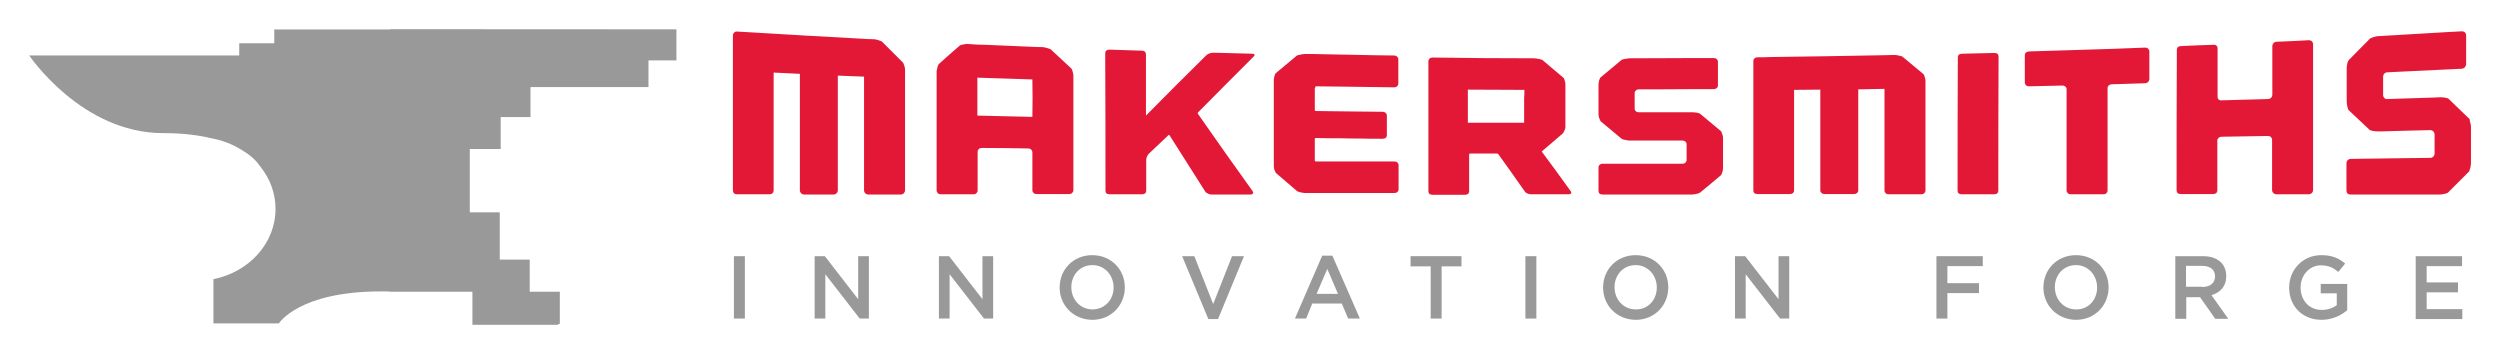
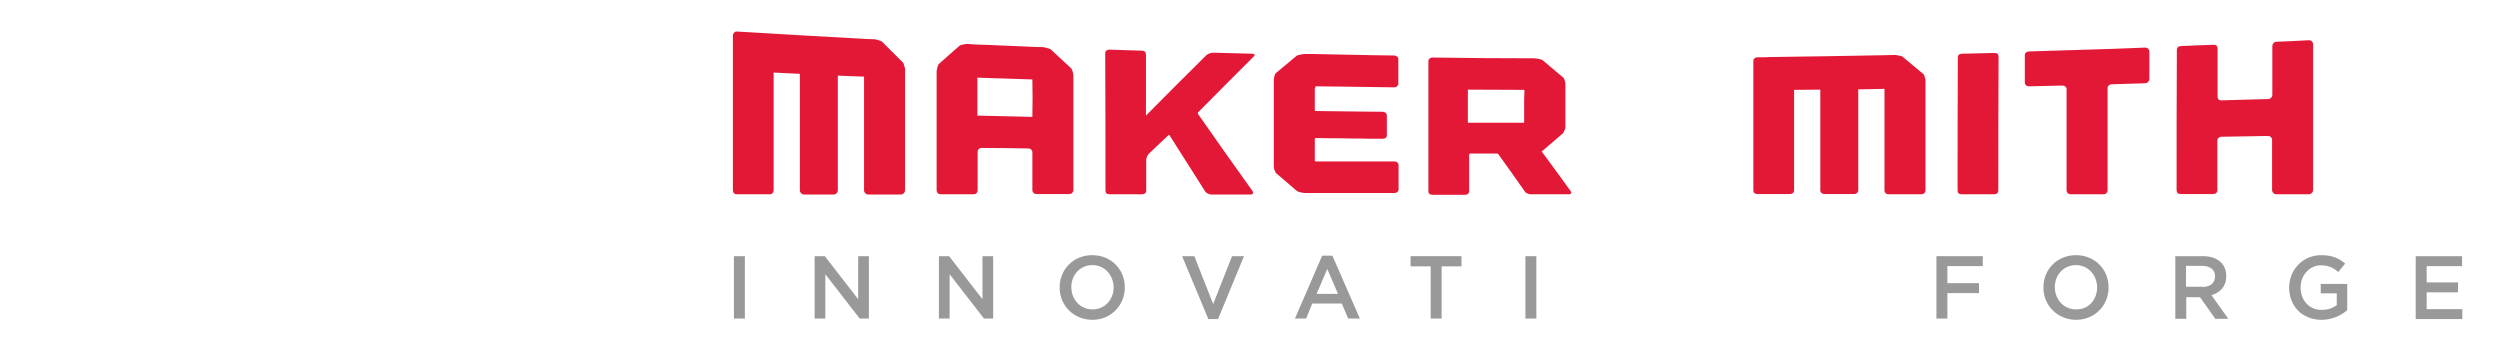
<svg xmlns="http://www.w3.org/2000/svg" xmlns:ns1="http://sodipodi.sourceforge.net/DTD/sodipodi-0.dtd" xmlns:ns2="http://www.inkscape.org/namespaces/inkscape" version="1.1" id="Layer_1" x="0px" y="0px" viewBox="0 0 1618.792 229.195" xml:space="preserve" ns1:docname="Logo - Makersmiths Horizontal Silver Vector.svg" width="428.306mm" height="60.641mm" ns2:version="0.92.3 (2405546, 2018-03-11)">
  <defs id="defs293" />
  <ns1:namedview pagecolor="#ffffff" bordercolor="#666666" borderopacity="1" objecttolerance="10" gridtolerance="10" guidetolerance="10" ns2:pageopacity="0" ns2:pageshadow="2" ns2:window-width="1920" ns2:window-height="1017" id="namedview291" showgrid="false" units="mm" fit-margin-top="5" fit-margin-left="5" fit-margin-right="5" fit-margin-bottom="5" ns2:zoom="0.46405229" ns2:cx="662.60694" ns2:cy="272.53617" ns2:window-x="1912" ns2:window-y="-8" ns2:window-maximized="1" ns2:current-layer="Layer_1" />
  <style type="text/css" id="style2">
	.st0{fill:#E31837;}
	.st1{fill:#999999;}
	.st2{fill:#FFFFFF;}
</style>
-   <path class="st1" d="m 252.598,18.898 v 0.2 h -75 v 8.9 h -22.7 v 7.9 H 18.898 c 0,0 33.8,50.3 86.7,50.3 12.6,0 22.9,1.3 31.1,3.3 7.2,1.3 13.9,3.9 19.8,7.6 8.5,5 11.3,9.8 11.3,9.8 0,0 0.4,0.5 1.1,1.4 6,7.6 9.5,16.9 9.5,27 0,22.1 -17,40.7 -39.9,45.4 -0.1,0 -0.2,0.1 -0.3,0.1 v 28.6 h 42.4 c 0,0 12.8,-20.7 66,-20.7 2.1,0 4,0 6,0.1 v 0.1 h 53.3 v 21.4 h 55.6 v -0.6 h 1 v -20.8 h -19.5 v -20.8 h -19.4 v -30.6 h -19.4 V 96.498 h 20 v -20.7 h 19.3 v -19.4 h 76.4 v -17.3 h 18.1 v -20.1 z" id="path146" ns2:connector-curvature="0" style="fill:#999999" />
  <g id="g869" transform="matrix(1.649,0,0,1.649,443.397,-352.894)" style="stroke-width:0.606">
    <g transform="translate(-246.002,-174.902)" id="g144" style="stroke-width:0.606">
      <path style="fill:#e31837;stroke-width:0.606" ns2:connector-curvature="0" id="path122" d="m 332.3,415 c 0.2,0.6 0.2,1.1 0.2,1.6 0,1.5 0,2.9 0,4.4 0,11.7 0,23.4 0,35.1 0,2.5 0,5 0,7.5 0,0.5 -0.2,0.8 -0.5,1.2 -0.3,0.3 -0.7,0.5 -1.2,0.5 -4.2,0 -8.5,0 -12.7,0 -0.5,0 -0.9,-0.2 -1.2,-0.5 -0.3,-0.3 -0.5,-0.7 -0.5,-1.2 0,-4 0,-8 0,-12 0,-7.5 0,-15.1 0,-22.6 0,-3.3 0,-6.7 0,-10 -3.4,-0.1 -6.8,-0.3 -10.3,-0.4 0,3.7 0,7.5 0,11.2 0,9.1 0,18.2 0,27.2 0,2.2 0,4.4 0,6.6 0,0.5 -0.2,0.9 -0.5,1.2 -0.3,0.3 -0.7,0.5 -1.2,0.5 -3.8,0 -7.7,0 -11.5,0 -0.5,0 -0.9,-0.2 -1.2,-0.5 -0.3,-0.3 -0.5,-0.7 -0.5,-1.2 0,-2.7 0,-5.3 0,-8 0,-9.6 0,-19.2 0,-28.9 0,-2.9 0,-5.9 0,-8.8 -3.4,-0.2 -6.8,-0.3 -10.3,-0.5 0,5.2 0,10.3 0,15.5 0,7.3 0,14.7 0,22 0,2.9 0,5.7 0,8.6 0,1.1 -0.6,1.7 -1.7,1.7 -4.2,0 -8.4,0 -12.6,0 -1.2,0 -1.7,-0.6 -1.7,-1.7 0,-4.3 0,-8.6 0,-12.8 0,-13.3 0,-26.6 0,-39.9 0,-2.6 0,-5.3 0,-7.9 0,-0.5 0.2,-0.9 0.5,-1.2 0.3,-0.3 0.7,-0.5 1.2,-0.4 1.8,0.1 3.5,0.2 5.3,0.3 14.5,0.9 29,1.7 43.6,2.5 1.5,0.1 3.1,0.2 4.6,0.2 0.5,0 1.1,0.1 1.7,0.3 0.6,0.2 1.2,0.4 1.6,0.6 2.8,2.8 5.6,5.6 8.4,8.4 0.1,0.3 0.3,0.8 0.5,1.4 z" class="st0" />
      <path style="fill:#e31837;stroke-width:0.606" ns2:connector-curvature="0" id="path124" d="m 397.9,415.9 c 0.2,0.4 0.4,0.9 0.5,1.5 0.2,0.6 0.2,1.1 0.2,1.5 0,0.3 0,0.6 0,0.9 0,0.2 0,0.5 0,0.7 0,14.4 0,28.7 0,43.1 0,0.4 -0.2,0.8 -0.5,1.1 -0.3,0.3 -0.7,0.4 -1.2,0.4 -4.2,0 -8.5,0 -12.7,0 -0.5,0 -0.9,-0.1 -1.2,-0.4 -0.3,-0.3 -0.5,-0.6 -0.5,-1.1 0,-5 0,-9.9 0,-14.9 0,-0.4 -0.2,-0.8 -0.5,-1.1 -0.3,-0.3 -0.7,-0.4 -1.2,-0.4 -6,-0.1 -12.1,-0.2 -18.1,-0.2 -0.5,0 -0.9,0.1 -1.2,0.4 -0.3,0.3 -0.5,0.6 -0.5,1.1 0,5.1 0,10.1 0,15.2 0,0.5 -0.2,0.8 -0.5,1.1 -0.3,0.3 -0.7,0.4 -1.2,0.4 -4.2,0 -8.5,0 -12.7,0 -0.5,0 -0.9,-0.1 -1.2,-0.4 -0.3,-0.3 -0.5,-0.7 -0.5,-1.1 0,-15.1 0,-30.1 0,-45.2 0,-0.5 0,-0.9 0,-1.4 0,-0.1 0,-0.2 0,-0.3 0.1,-0.5 0.2,-0.9 0.3,-1.4 0.1,-0.5 0.3,-1 0.5,-1.3 2.8,-2.5 5.6,-5 8.4,-7.4 0.4,-0.1 0.9,-0.3 1.6,-0.4 0.6,-0.1 1.2,-0.2 1.6,-0.1 0.5,0 0.9,0 1.4,0.1 1.7,0.1 3.5,0.2 5.2,0.2 6.2,0.3 12.5,0.5 18.7,0.8 0.9,0 1.8,0.1 2.7,0.1 0.3,0 0.7,0 1,0 0.5,0 1.1,0.1 1.7,0.3 0.6,0.2 1.2,0.3 1.6,0.5 2.7,2.5 5.5,5.1 8.3,7.7 z m -15.4,4.2 c -7.2,-0.2 -14.4,-0.5 -21.6,-0.7 0,5 0,9.9 0,14.9 7.2,0.2 14.4,0.3 21.6,0.5 0.1,-4.9 0.1,-9.8 0,-14.7 z" class="st0" />
      <path style="fill:#e31837;stroke-width:0.606" ns2:connector-curvature="0" id="path126" d="m 447.6,433 c -0.2,0.2 -0.2,0.3 -0.1,0.6 7.2,10.3 14.3,20.4 21.5,30.4 0.2,0.4 0.3,0.7 0.1,0.9 -0.2,0.2 -0.5,0.4 -1,0.4 -5.1,0 -10.1,0 -15.2,0 -0.5,0 -1,-0.1 -1.5,-0.4 -0.5,-0.2 -0.9,-0.5 -1.1,-0.9 -4.6,-7.2 -9.2,-14.5 -13.9,-21.9 -0.2,-0.3 -0.3,-0.3 -0.5,-0.1 -2.5,2.4 -5.1,4.8 -7.6,7.2 -0.3,0.3 -0.6,0.7 -0.8,1.2 -0.2,0.5 -0.3,1 -0.3,1.4 0,4 0,7.9 0,11.9 0,1 -0.6,1.5 -1.7,1.5 -4.2,0 -8.4,0 -12.6,0 -1.2,0 -1.7,-0.5 -1.7,-1.5 0,-17.9 0,-35.9 -0.1,-53.8 0,-1 0.6,-1.5 1.7,-1.5 4.2,0.1 8.4,0.3 12.6,0.4 1.2,0 1.7,0.6 1.7,1.6 0,8 0,15.9 0,23.9 7.9,-8 15.7,-15.8 23.6,-23.6 0.3,-0.3 0.7,-0.6 1.3,-0.8 0.5,-0.2 1.1,-0.3 1.6,-0.3 5.1,0.1 10.1,0.3 15.2,0.4 0.5,0 0.8,0.1 0.9,0.3 0.1,0.2 0,0.5 -0.3,0.8 -7.3,7.3 -14.5,14.5 -21.8,21.9 z" class="st0" />
      <path style="fill:#e31837;stroke-width:0.606" ns2:connector-curvature="0" id="path128" d="m 493.4,423.7 c 0,2.8 0,5.7 0,8.5 0,0.2 0.2,0.3 0.5,0.3 2.6,0 5.2,0.1 7.8,0.1 2.8,0 5.6,0.1 8.4,0.1 3.3,0 6.6,0.1 9.9,0.1 0.5,0 0.9,0.2 1.2,0.4 0.3,0.3 0.5,0.6 0.5,1 0,2.6 0,5.1 0,7.7 0,1 -0.6,1.5 -1.7,1.5 -3.1,0 -6.2,0 -9.3,-0.1 -2.4,0 -4.9,0 -7.3,-0.1 -3.2,0 -6.4,0 -9.5,-0.1 -0.3,0 -0.5,0.1 -0.5,0.4 0,2.8 0,5.6 0,8.4 0,0.3 0.2,0.4 0.5,0.4 2.4,0 4.9,0 7.3,0 3.5,0 6.9,0 10.4,0 4.3,0 8.7,0 13,0 0.5,0 0.9,0.1 1.2,0.4 0.3,0.3 0.5,0.6 0.5,1 0,3.2 0,6.4 0,9.6 0,0.4 -0.2,0.8 -0.5,1 -0.3,0.3 -0.7,0.4 -1.2,0.4 -3.3,0 -6.5,0 -9.8,0 -7.4,0 -14.8,0 -22.3,0 -0.9,0 -1.9,0 -2.8,0 -0.5,0 -1,-0.1 -1.6,-0.2 -0.6,-0.1 -1.1,-0.3 -1.6,-0.5 -2.8,-2.4 -5.6,-4.8 -8.4,-7.2 -0.2,-0.4 -0.4,-0.8 -0.6,-1.3 -0.1,-0.5 -0.2,-1 -0.2,-1.4 0,-0.8 0,-1.6 0,-2.4 0,-8.8 0,-17.7 0,-26.5 0,-1.6 0,-3.2 0,-4.8 0,-0.4 0.1,-0.9 0.2,-1.4 0.1,-0.5 0.3,-1 0.5,-1.3 2.8,-2.3 5.6,-4.7 8.4,-7 0.4,-0.1 0.9,-0.3 1.6,-0.4 0.6,-0.1 1.2,-0.2 1.6,-0.2 0.7,0 1.5,0 2.2,0 8.5,0.2 16.9,0.3 25.4,0.5 2.4,0 4.9,0.1 7.3,0.1 0.5,0 0.9,0.2 1.2,0.4 0.3,0.3 0.5,0.6 0.5,1 0,3.2 0,6.5 0,9.7 0,0.4 -0.2,0.7 -0.5,1 -0.3,0.3 -0.7,0.4 -1.2,0.4 -2.4,0 -4.7,-0.1 -7.1,-0.1 -4.9,-0.1 -9.7,-0.1 -14.6,-0.2 -3,0 -6,-0.1 -9.1,-0.1 -0.1,0.6 -0.3,0.7 -0.3,0.9 z" class="st0" />
      <path style="fill:#e31837;stroke-width:0.606" ns2:connector-curvature="0" id="path130" d="m 593.9,464 c 0.2,0.4 0.3,0.6 0.1,0.9 -0.2,0.2 -0.5,0.3 -1,0.3 -4.9,0 -9.7,0 -14.6,0 -0.5,0 -1,-0.1 -1.5,-0.3 -0.5,-0.2 -0.9,-0.5 -1.1,-0.9 -3.4,-4.8 -6.8,-9.7 -10.3,-14.5 -0.1,-0.2 -0.3,-0.3 -0.6,-0.3 -3.5,0 -6.9,0 -10.4,0 -0.3,0 -0.5,0.1 -0.5,0.4 0,4.8 0,9.5 0,14.3 0,1 -0.6,1.5 -1.7,1.5 -4.2,0 -8.4,0 -12.6,0 -1.2,0 -1.7,-0.5 -1.7,-1.5 0,-8.4 0,-16.7 0,-25.1 0,-4.4 0,-8.8 0,-13.2 0,-4.2 0,-8.5 0,-12.7 0,-0.4 0.2,-0.8 0.5,-1 0.3,-0.3 0.7,-0.4 1.2,-0.4 13.2,0.2 26.5,0.3 39.7,0.3 0.5,0 1.1,0.1 1.7,0.2 0.6,0.1 1.2,0.3 1.6,0.4 2.8,2.4 5.6,4.7 8.4,7.1 0.2,0.4 0.4,0.8 0.5,1.3 0.2,0.5 0.2,1 0.2,1.4 0,3.4 0,6.9 0,10.3 0,1.9 0,3.7 0,5.6 0,0.3 0,0.5 0,0.8 0,0.3 -0.1,0.7 -0.3,1.1 -0.2,0.4 -0.4,0.8 -0.6,1.2 -2.8,2.4 -5.6,4.8 -8.4,7.2 3.8,5.1 7.6,10.3 11.4,15.6 z m -18.2,-39.8 c -7.4,0 -14.8,-0.1 -22.2,-0.1 0,4.3 0,8.7 0,13 3.5,0 7,0 10.5,0 3.2,0 6.5,0 9.7,0 0.1,0 0.2,0 0.3,0 0.5,0 1.1,0 1.6,0 0,-0.3 0,-0.7 0,-1 0,-2.9 0,-5.8 0,-8.6 0.1,-1.1 0.1,-2.2 0.1,-3.3 z" class="st0" />
-       <path style="fill:#e31837;stroke-width:0.606" ns2:connector-curvature="0" id="path132" d="m 653.5,441.9 c 0.2,0.5 0.2,1 0.2,1.4 0,0.7 0,1.4 0,2.1 0,1.9 0,3.8 0,5.7 0,1.3 0,2.5 0,3.8 0,0.4 -0.1,0.9 -0.2,1.4 -0.2,0.5 -0.3,0.9 -0.5,1.3 -2.8,2.4 -5.6,4.7 -8.4,7 -0.4,0.2 -1,0.4 -1.6,0.5 -0.6,0.1 -1.2,0.2 -1.7,0.2 -0.7,0 -1.3,0 -2,0 -6.9,0 -13.9,0 -20.8,0 -4,0 -8,0 -12,0 -1.2,0 -1.7,-0.5 -1.7,-1.5 0,-3.1 0,-6.2 0,-9.2 0,-0.4 0.2,-0.8 0.5,-1 0.3,-0.3 0.7,-0.4 1.2,-0.4 4.9,0 9.7,0 14.6,0 2.6,0 5.3,0 7.9,0 2.9,0 5.8,0 8.7,0 0.5,0 0.9,-0.1 1.2,-0.4 0.3,-0.3 0.5,-0.6 0.5,-1 0,-2.1 0,-4.2 0,-6.3 0,-0.4 -0.2,-0.8 -0.5,-1 -0.3,-0.3 -0.7,-0.4 -1.2,-0.4 -2.7,0 -5.5,0 -8.2,0 -3.7,0 -7.3,0 -11,0 -0.4,0 -0.9,0 -1.3,0 -0.5,0 -1,0 -1.6,-0.2 -0.6,-0.1 -1.1,-0.2 -1.6,-0.4 -2.8,-2.3 -5.6,-4.7 -8.4,-7 -0.2,-0.4 -0.4,-0.9 -0.6,-1.4 -0.1,-0.5 -0.2,-1 -0.2,-1.4 0,-0.5 0,-1 0,-1.5 0,-2.9 0,-5.8 0,-8.7 0,-0.5 0,-0.9 0,-1.4 0,-0.4 0.1,-0.9 0.2,-1.4 0.1,-0.5 0.3,-0.9 0.5,-1.3 2.8,-2.3 5.6,-4.7 8.4,-7 0.4,-0.2 0.9,-0.3 1.6,-0.4 0.6,-0.1 1.2,-0.2 1.6,-0.2 0.6,0 1.2,0 1.7,0 8.5,0 17,-0.1 25.5,-0.1 1.9,0 3.8,0 5.7,0 0.5,0 0.9,0.1 1.2,0.4 0.3,0.3 0.5,0.6 0.5,1 0,3.1 0,6.3 0,9.4 0,0.4 -0.2,0.8 -0.5,1 -0.3,0.3 -0.7,0.4 -1.2,0.4 -2.1,0 -4.3,0 -6.4,0 -5.6,0 -11.2,0.1 -16.9,0.1 -2,0 -4,0 -6,0 -0.5,0 -0.9,0.1 -1.2,0.4 -0.3,0.3 -0.5,0.6 -0.5,1 0,2.1 0,4.1 0,6.2 0,0.4 0.2,0.8 0.5,1 0.3,0.3 0.7,0.4 1.2,0.4 2,0 3.9,0 5.9,0 4.2,0 8.3,0 12.5,0 0.7,0 1.5,0 2.2,0 0.5,0 1.1,0 1.7,0.1 0.6,0.1 1.2,0.2 1.6,0.4 2.8,2.3 5.6,4.7 8.4,7 0.2,0.5 0.3,0.9 0.5,1.4 z" class="st0" />
      <path style="fill:#e31837;stroke-width:0.606" ns2:connector-curvature="0" id="path134" d="m 733,419.5 c 0.2,0.5 0.2,1 0.2,1.4 0,1.3 0,2.7 0,4 0,10.7 0,21.3 0,32 0,2.3 0,4.5 0,6.8 0,0.4 -0.2,0.8 -0.5,1.1 -0.3,0.3 -0.7,0.4 -1.2,0.4 -4.2,0 -8.5,0 -12.7,0 -0.5,0 -0.9,-0.1 -1.2,-0.4 -0.3,-0.3 -0.5,-0.6 -0.5,-1.1 0,-3.6 0,-7.1 0,-10.7 0,-6.7 0,-13.5 0,-20.2 0,-3 0,-6 0,-9 -3.4,0.1 -6.8,0.1 -10.3,0.2 0,3.3 0,6.6 0,9.9 0,8 0,16 0,24 0,1.9 0,3.9 0,5.8 0,0.4 -0.2,0.8 -0.5,1 -0.3,0.3 -0.7,0.4 -1.2,0.4 -3.8,0 -7.7,0 -11.5,0 -0.5,0 -0.9,-0.1 -1.2,-0.4 -0.3,-0.3 -0.5,-0.6 -0.5,-1 0,-2.3 0,-4.6 0,-6.9 0,-8.3 0,-16.6 0,-25 0,-2.6 0,-5.1 0,-7.7 -3.4,0 -6.8,0.1 -10.3,0.1 0,4.4 0,8.8 0,13.3 0,6.3 0,12.5 0,18.8 0,2.4 0,4.9 0,7.3 0,1 -0.6,1.5 -1.7,1.5 -4.2,0 -8.4,0 -12.6,0 -1.2,0 -1.7,-0.5 -1.7,-1.5 0,-3.6 0,-7.2 0,-10.7 0,-11.2 0,-22.3 0,-33.5 0,-2.2 0,-4.4 0,-6.6 0,-0.4 0.2,-0.8 0.5,-1 0.3,-0.3 0.7,-0.4 1.2,-0.4 1.8,0 3.5,0 5.3,-0.1 14.5,-0.2 29.1,-0.4 43.6,-0.7 1.5,0 3.1,-0.1 4.6,-0.1 0.5,0 1.1,0 1.7,0.2 0.6,0.1 1.2,0.2 1.6,0.4 2.8,2.3 5.6,4.7 8.4,7 0.2,0.4 0.4,0.9 0.5,1.4 z" class="st0" />
      <path style="fill:#e31837;stroke-width:0.606" ns2:connector-curvature="0" id="path136" d="m 761.8,463.7 c 0,1 -0.6,1.5 -1.7,1.5 -4.2,0 -8.4,0 -12.6,0 -1.2,0 -1.7,-0.5 -1.7,-1.5 0,-17.4 0,-34.8 0.1,-52.2 0,-1 0.6,-1.5 1.7,-1.5 4.2,-0.1 8.4,-0.2 12.6,-0.3 1.2,0 1.7,0.5 1.7,1.5 -0.1,17.4 -0.1,35 -0.1,52.5 z" class="st0" />
      <path style="fill:#e31837;stroke-width:0.606" ns2:connector-curvature="0" id="path138" d="m 821.1,420 c 0,0.4 -0.2,0.8 -0.5,1.1 -0.3,0.3 -0.7,0.5 -1.2,0.5 -4.3,0.1 -8.7,0.3 -13,0.4 -0.5,0 -0.9,0.2 -1.2,0.4 -0.3,0.3 -0.5,0.6 -0.5,1.1 0,13.4 0,26.8 0,40.2 0,0.4 -0.2,0.8 -0.5,1.1 -0.3,0.3 -0.7,0.4 -1.2,0.4 -4.2,0 -8.5,0 -12.7,0 -0.5,0 -0.9,-0.1 -1.2,-0.4 -0.3,-0.3 -0.5,-0.7 -0.5,-1.1 0,-13.3 0,-26.5 0,-39.8 0,-0.4 -0.2,-0.8 -0.5,-1 -0.3,-0.3 -0.7,-0.4 -1.2,-0.4 -4.3,0.1 -8.7,0.2 -13,0.3 -0.5,0 -0.9,-0.1 -1.2,-0.4 -0.3,-0.3 -0.5,-0.6 -0.5,-1.1 0,-3.5 0,-7 0,-10.6 0,-1 0.6,-1.5 1.7,-1.6 4.3,-0.1 8.7,-0.3 13,-0.4 1.1,0 2.3,-0.1 3.4,-0.1 4.2,-0.1 8.5,-0.3 12.7,-0.4 1.1,0 2.3,-0.1 3.4,-0.1 4.3,-0.2 8.7,-0.3 13,-0.5 0.5,0 0.9,0.1 1.2,0.4 0.3,0.3 0.5,0.7 0.5,1.1 0,3.6 0,7.3 0,10.9 z" class="st0" />
      <path style="fill:#e31837;stroke-width:0.606" ns2:connector-curvature="0" id="path140" d="m 883.7,404.7 c 0.5,0 0.9,0.1 1.2,0.4 0.3,0.3 0.5,0.7 0.5,1.1 0,19.1 0,38.2 0,57.3 0,0.5 -0.2,0.9 -0.5,1.2 -0.3,0.3 -0.7,0.5 -1.2,0.5 -4.2,0 -8.5,0 -12.7,0 -0.5,0 -0.9,-0.2 -1.2,-0.5 -0.3,-0.3 -0.5,-0.7 -0.5,-1.2 0,-6.6 0,-13.2 0,-19.7 0,-0.5 -0.2,-0.8 -0.5,-1.1 -0.3,-0.3 -0.7,-0.4 -1.2,-0.4 -6,0.1 -12.1,0.2 -18.1,0.3 -0.5,0 -0.9,0.2 -1.2,0.4 -0.3,0.3 -0.5,0.7 -0.5,1.1 0,6.5 0,12.9 0,19.4 0,1.1 -0.6,1.6 -1.7,1.6 -4.2,0 -8.4,0 -12.6,0 -1.2,0 -1.7,-0.5 -1.7,-1.6 0,-18.3 0,-36.6 0.1,-54.9 0,-1.1 0.6,-1.6 1.7,-1.6 4.2,-0.2 8.4,-0.4 12.6,-0.5 1.2,-0.1 1.7,0.5 1.7,1.5 0,6.3 0,12.5 0,18.8 0,1.1 0.6,1.6 1.7,1.5 6,-0.2 12.1,-0.3 18.1,-0.5 0.5,0 0.9,-0.2 1.2,-0.5 0.3,-0.3 0.5,-0.7 0.5,-1.2 0,-6.4 0,-12.8 0,-19.1 0,-0.5 0.2,-0.8 0.5,-1.2 0.3,-0.3 0.7,-0.5 1.2,-0.5 4.2,-0.1 8.4,-0.4 12.6,-0.6 z" class="st0" />
-       <path style="fill:#e31837;stroke-width:0.606" ns2:connector-curvature="0" id="path142" d="m 947.2,437.4 c 0.2,0.6 0.2,1.2 0.2,1.6 0,0.9 0,1.7 0,2.6 0,2.3 0,4.5 0,6.8 0,1.5 0,3 0,4.5 0,0.5 -0.1,1 -0.2,1.7 -0.2,0.6 -0.3,1.1 -0.5,1.6 -2.8,2.8 -5.6,5.6 -8.4,8.4 -0.4,0.2 -1,0.4 -1.6,0.5 -0.6,0.1 -1.2,0.2 -1.7,0.2 -0.7,0 -1.3,0 -2,0 -6.9,0 -13.9,0 -20.8,0 -4,0 -8,0 -12,0 -1.2,0 -1.7,-0.6 -1.7,-1.7 0,-3.5 0,-7.1 0,-10.6 0,-0.5 0.2,-0.9 0.5,-1.2 0.3,-0.3 0.7,-0.5 1.2,-0.5 4.9,-0.1 9.7,-0.1 14.6,-0.2 2.6,0 5.3,-0.1 7.9,-0.1 2.9,0 5.8,-0.1 8.7,-0.1 0.5,0 0.9,-0.2 1.2,-0.5 0.3,-0.3 0.5,-0.7 0.5,-1.2 0,-2.5 0,-5 0,-7.5 0,-0.5 -0.2,-0.9 -0.5,-1.2 -0.3,-0.3 -0.7,-0.5 -1.2,-0.5 -2.7,0.1 -5.5,0.1 -8.2,0.2 -3.7,0.1 -7.3,0.2 -11,0.3 -0.4,0 -0.9,0 -1.3,0 -0.5,0 -1,0 -1.6,-0.1 -0.6,-0.1 -1.1,-0.2 -1.6,-0.4 -2.8,-2.6 -5.6,-5.3 -8.4,-7.9 -0.2,-0.5 -0.4,-1 -0.5,-1.6 -0.1,-0.6 -0.2,-1.1 -0.2,-1.6 0,-0.6 0,-1.1 0,-1.7 0,-3.3 0,-6.7 0,-10 0,-0.5 0,-1.1 0,-1.6 0,-0.5 0.1,-1 0.2,-1.6 0.1,-0.6 0.3,-1.1 0.6,-1.5 2.8,-2.8 5.6,-5.7 8.4,-8.5 0.4,-0.2 0.9,-0.4 1.6,-0.6 0.6,-0.2 1.2,-0.3 1.6,-0.3 0.6,0 1.2,-0.1 1.7,-0.1 8.5,-0.5 17,-1 25.4,-1.5 1.9,-0.1 3.8,-0.2 5.7,-0.3 0.5,0 0.9,0.1 1.2,0.4 0.3,0.3 0.5,0.7 0.5,1.2 0,3.7 0,7.5 0,11.2 0,0.5 -0.2,0.9 -0.5,1.3 -0.3,0.4 -0.7,0.5 -1.2,0.6 -2.1,0.1 -4.3,0.2 -6.4,0.3 -5.6,0.3 -11.2,0.5 -16.8,0.8 -2,0.1 -4,0.2 -6,0.3 -0.5,0 -0.9,0.2 -1.2,0.5 -0.3,0.3 -0.5,0.7 -0.5,1.2 0,2.4 0,4.8 0,7.2 0,0.5 0.2,0.9 0.5,1.2 0.3,0.3 0.7,0.5 1.2,0.4 2,-0.1 3.9,-0.1 5.9,-0.2 4.2,-0.1 8.3,-0.3 12.5,-0.4 0.7,0 1.5,-0.1 2.2,-0.1 0.5,0 1.1,0 1.7,0.1 0.6,0.1 1.2,0.2 1.6,0.4 2.8,2.7 5.6,5.4 8.4,8.1 0,0.5 0.1,1.1 0.3,1.7 z" class="st0" />
    </g>
    <g transform="translate(-246.002,-174.902)" id="g178" style="stroke-width:0.606">
      <path style="fill:#999999;stroke-width:0.606" ns2:connector-curvature="0" id="path148" d="m 265.3,489.5 h 4.3 V 514 h -4.3 z" class="st1" />
      <path style="fill:#999999;stroke-width:0.606" ns2:connector-curvature="0" id="path150" d="m 297,489.5 h 4 l 13.1,16.9 v -16.9 h 4.2 V 514 h -3.6 L 301.2,496.6 V 514 H 297 Z" class="st1" />
      <path style="fill:#999999;stroke-width:0.606" ns2:connector-curvature="0" id="path152" d="m 345.8,489.5 h 4 l 13.1,16.9 v -16.9 h 4.2 V 514 h -3.6 L 350,496.6 V 514 h -4.2 z" class="st1" />
      <path style="fill:#999999;stroke-width:0.606" ns2:connector-curvature="0" id="path154" d="m 393.2,501.8 v 0 c 0,-7 5.3,-12.7 12.8,-12.7 7.5,0 12.8,5.7 12.8,12.6 v 0.1 c 0,6.9 -5.3,12.7 -12.8,12.7 -7.5,-0.1 -12.8,-5.8 -12.8,-12.7 z m 21.2,0 v 0 c 0,-4.8 -3.5,-8.8 -8.3,-8.8 -4.9,0 -8.3,3.9 -8.3,8.6 v 0.1 c 0,4.8 3.5,8.7 8.3,8.7 4.8,0 8.3,-3.8 8.3,-8.6 z" class="st1" />
      <path style="fill:#999999;stroke-width:0.606" ns2:connector-curvature="0" id="path156" d="m 441.3,489.5 h 4.8 l 7.4,18.8 7.4,-18.8 h 4.7 l -10.2,24.7 h -3.8 z" class="st1" />
      <path style="fill:#999999;stroke-width:0.606" ns2:connector-curvature="0" id="path158" d="m 496.3,489.3 h 4 l 10.8,24.7 h -4.6 L 504,508.1 H 492.4 L 490,514 h -4.4 z m 6.2,15 -4.2,-9.8 -4.2,9.8 z" class="st1" />
      <path style="fill:#999999;stroke-width:0.606" ns2:connector-curvature="0" id="path160" d="M 538.8,493.5 H 531 v -4 h 20 v 4 h -7.8 V 514 h -4.3 v -20.5 z" class="st1" />
      <path style="fill:#999999;stroke-width:0.606" ns2:connector-curvature="0" id="path162" d="m 576.1,489.5 h 4.3 V 514 h -4.3 z" class="st1" />
-       <path style="fill:#999999;stroke-width:0.606" ns2:connector-curvature="0" id="path164" d="m 606.6,501.8 v 0 c 0,-7 5.3,-12.7 12.8,-12.7 7.5,0 12.8,5.7 12.8,12.6 v 0.1 c 0,6.9 -5.3,12.7 -12.8,12.7 -7.6,-0.1 -12.8,-5.8 -12.8,-12.7 z m 21.1,0 v 0 c 0,-4.8 -3.5,-8.8 -8.3,-8.8 -4.9,0 -8.3,3.9 -8.3,8.6 v 0.1 c 0,4.8 3.5,8.7 8.3,8.7 4.9,0.1 8.3,-3.8 8.3,-8.6 z" class="st1" />
-       <path style="fill:#999999;stroke-width:0.606" ns2:connector-curvature="0" id="path166" d="m 658.4,489.5 h 4 l 13.1,16.9 v -16.9 h 4.2 V 514 h -3.6 L 662.6,496.6 V 514 h -4.2 z" class="st1" />
      <path style="fill:#999999;stroke-width:0.606" ns2:connector-curvature="0" id="path168" d="m 737.5,489.5 h 18.2 v 3.9 h -13.9 v 6.7 h 12.4 v 3.9 h -12.4 v 10 h -4.3 z" class="st1" />
      <path style="fill:#999999;stroke-width:0.606" ns2:connector-curvature="0" id="path170" d="m 779.5,501.8 v 0 c 0,-7 5.3,-12.7 12.8,-12.7 7.5,0 12.8,5.7 12.8,12.6 v 0.1 c 0,6.9 -5.3,12.7 -12.8,12.7 -7.5,-0.1 -12.8,-5.8 -12.8,-12.7 z m 21.1,0 v 0 c 0,-4.8 -3.5,-8.8 -8.3,-8.8 -4.9,0 -8.3,3.9 -8.3,8.6 v 0.1 c 0,4.8 3.5,8.7 8.3,8.7 4.9,0.1 8.3,-3.8 8.3,-8.6 z" class="st1" />
      <path style="fill:#999999;stroke-width:0.606" ns2:connector-curvature="0" id="path172" d="m 831.3,489.5 h 10.9 c 3.1,0 5.5,0.9 7.1,2.5 1.3,1.3 2,3.2 2,5.3 v 0.1 c 0,4 -2.4,6.4 -5.8,7.4 l 6.6,9.3 H 847 l -6,-8.5 h -0.1 -5.3 v 8.5 h -4.3 z m 10.6,12.1 c 3.1,0 5,-1.6 5,-4.1 v -0.1 c 0,-2.6 -1.9,-4.1 -5.1,-4.1 h -6.3 v 8.2 h 6.4 z" class="st1" />
      <path style="fill:#999999;stroke-width:0.606" ns2:connector-curvature="0" id="path174" d="m 876,501.8 v 0 c 0,-6.9 5.3,-12.7 12.6,-12.7 4.3,0 6.9,1.2 9.4,3.3 l -2.7,3.3 c -1.9,-1.6 -3.7,-2.6 -6.9,-2.6 -4.5,0 -7.9,4 -7.9,8.6 v 0.1 c 0,5 3.3,8.8 8.3,8.8 2.3,0 4.4,-0.7 5.9,-1.9 v -4.6 h -6.3 v -3.7 h 10.4 v 10.3 c -2.4,2.1 -5.9,3.8 -10.2,3.8 C 881,514.4 876,509 876,501.8 Z" class="st1" />
      <path style="fill:#999999;stroke-width:0.606" ns2:connector-curvature="0" id="path176" d="m 925.7,489.5 h 18.2 v 3.9 H 930 v 6.4 h 12.3 v 3.9 H 930 v 6.6 h 14 v 3.9 h -18.3 z" class="st1" />
    </g>
  </g>
</svg>